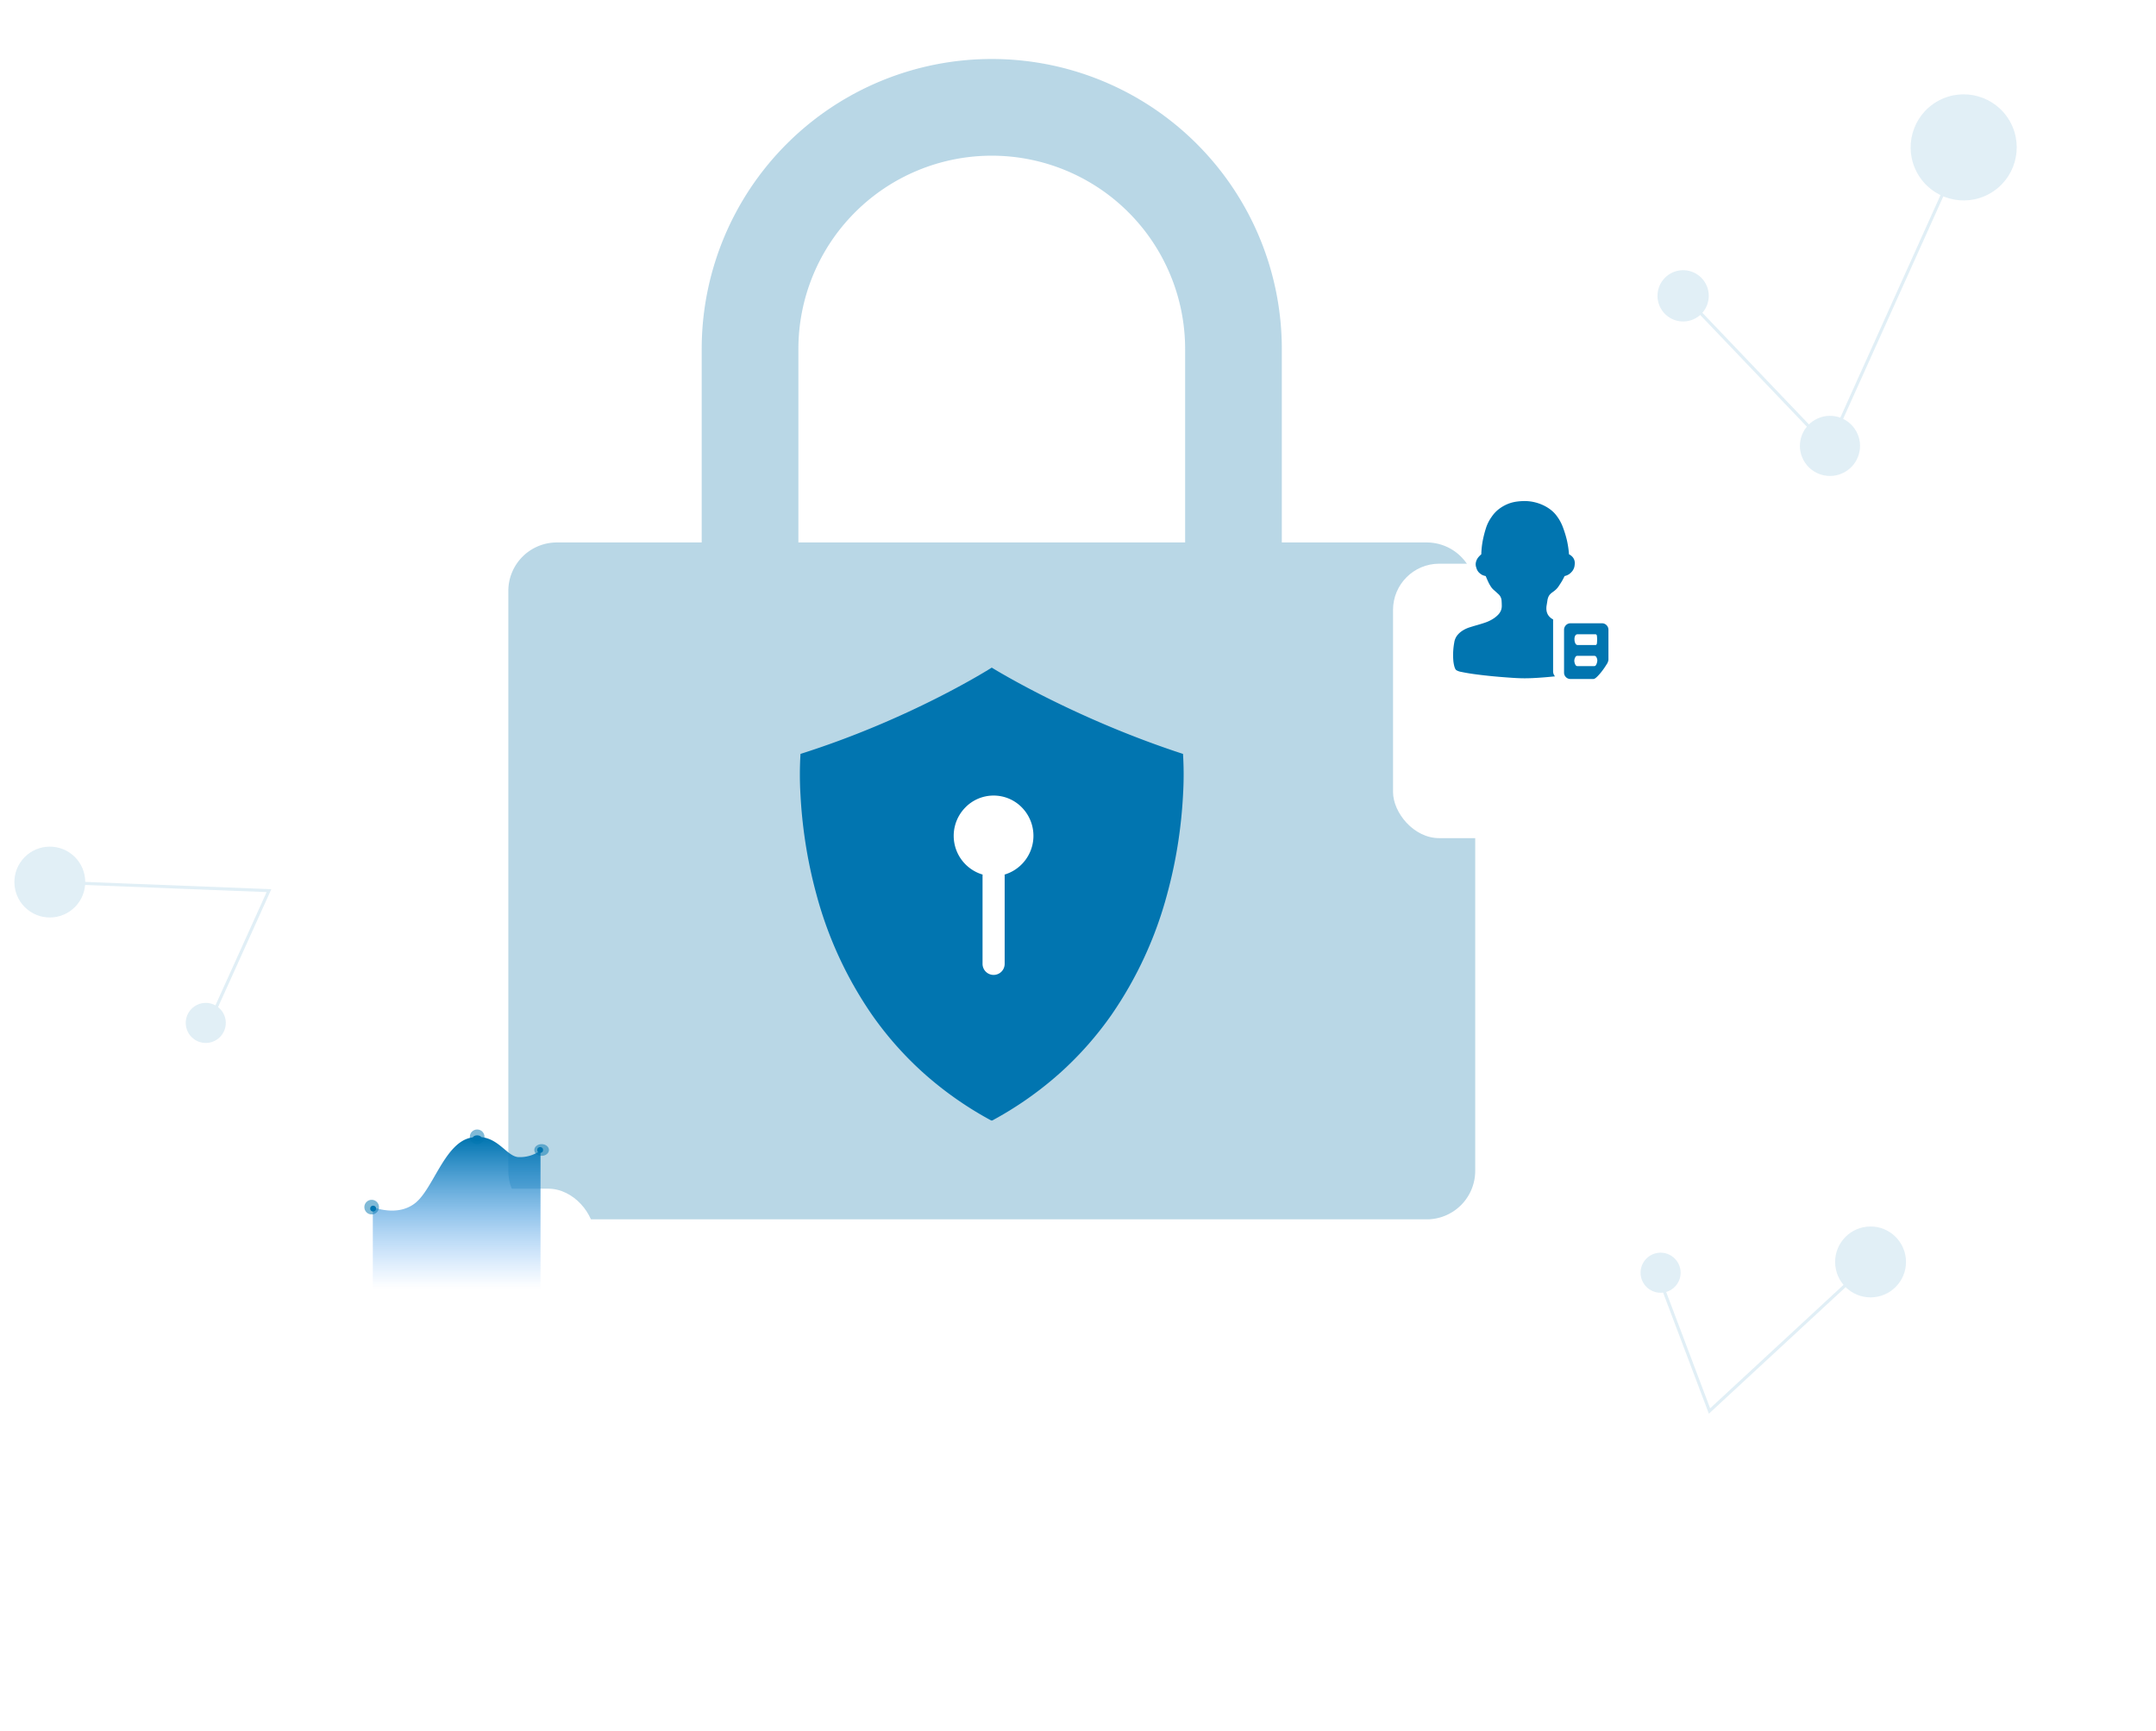
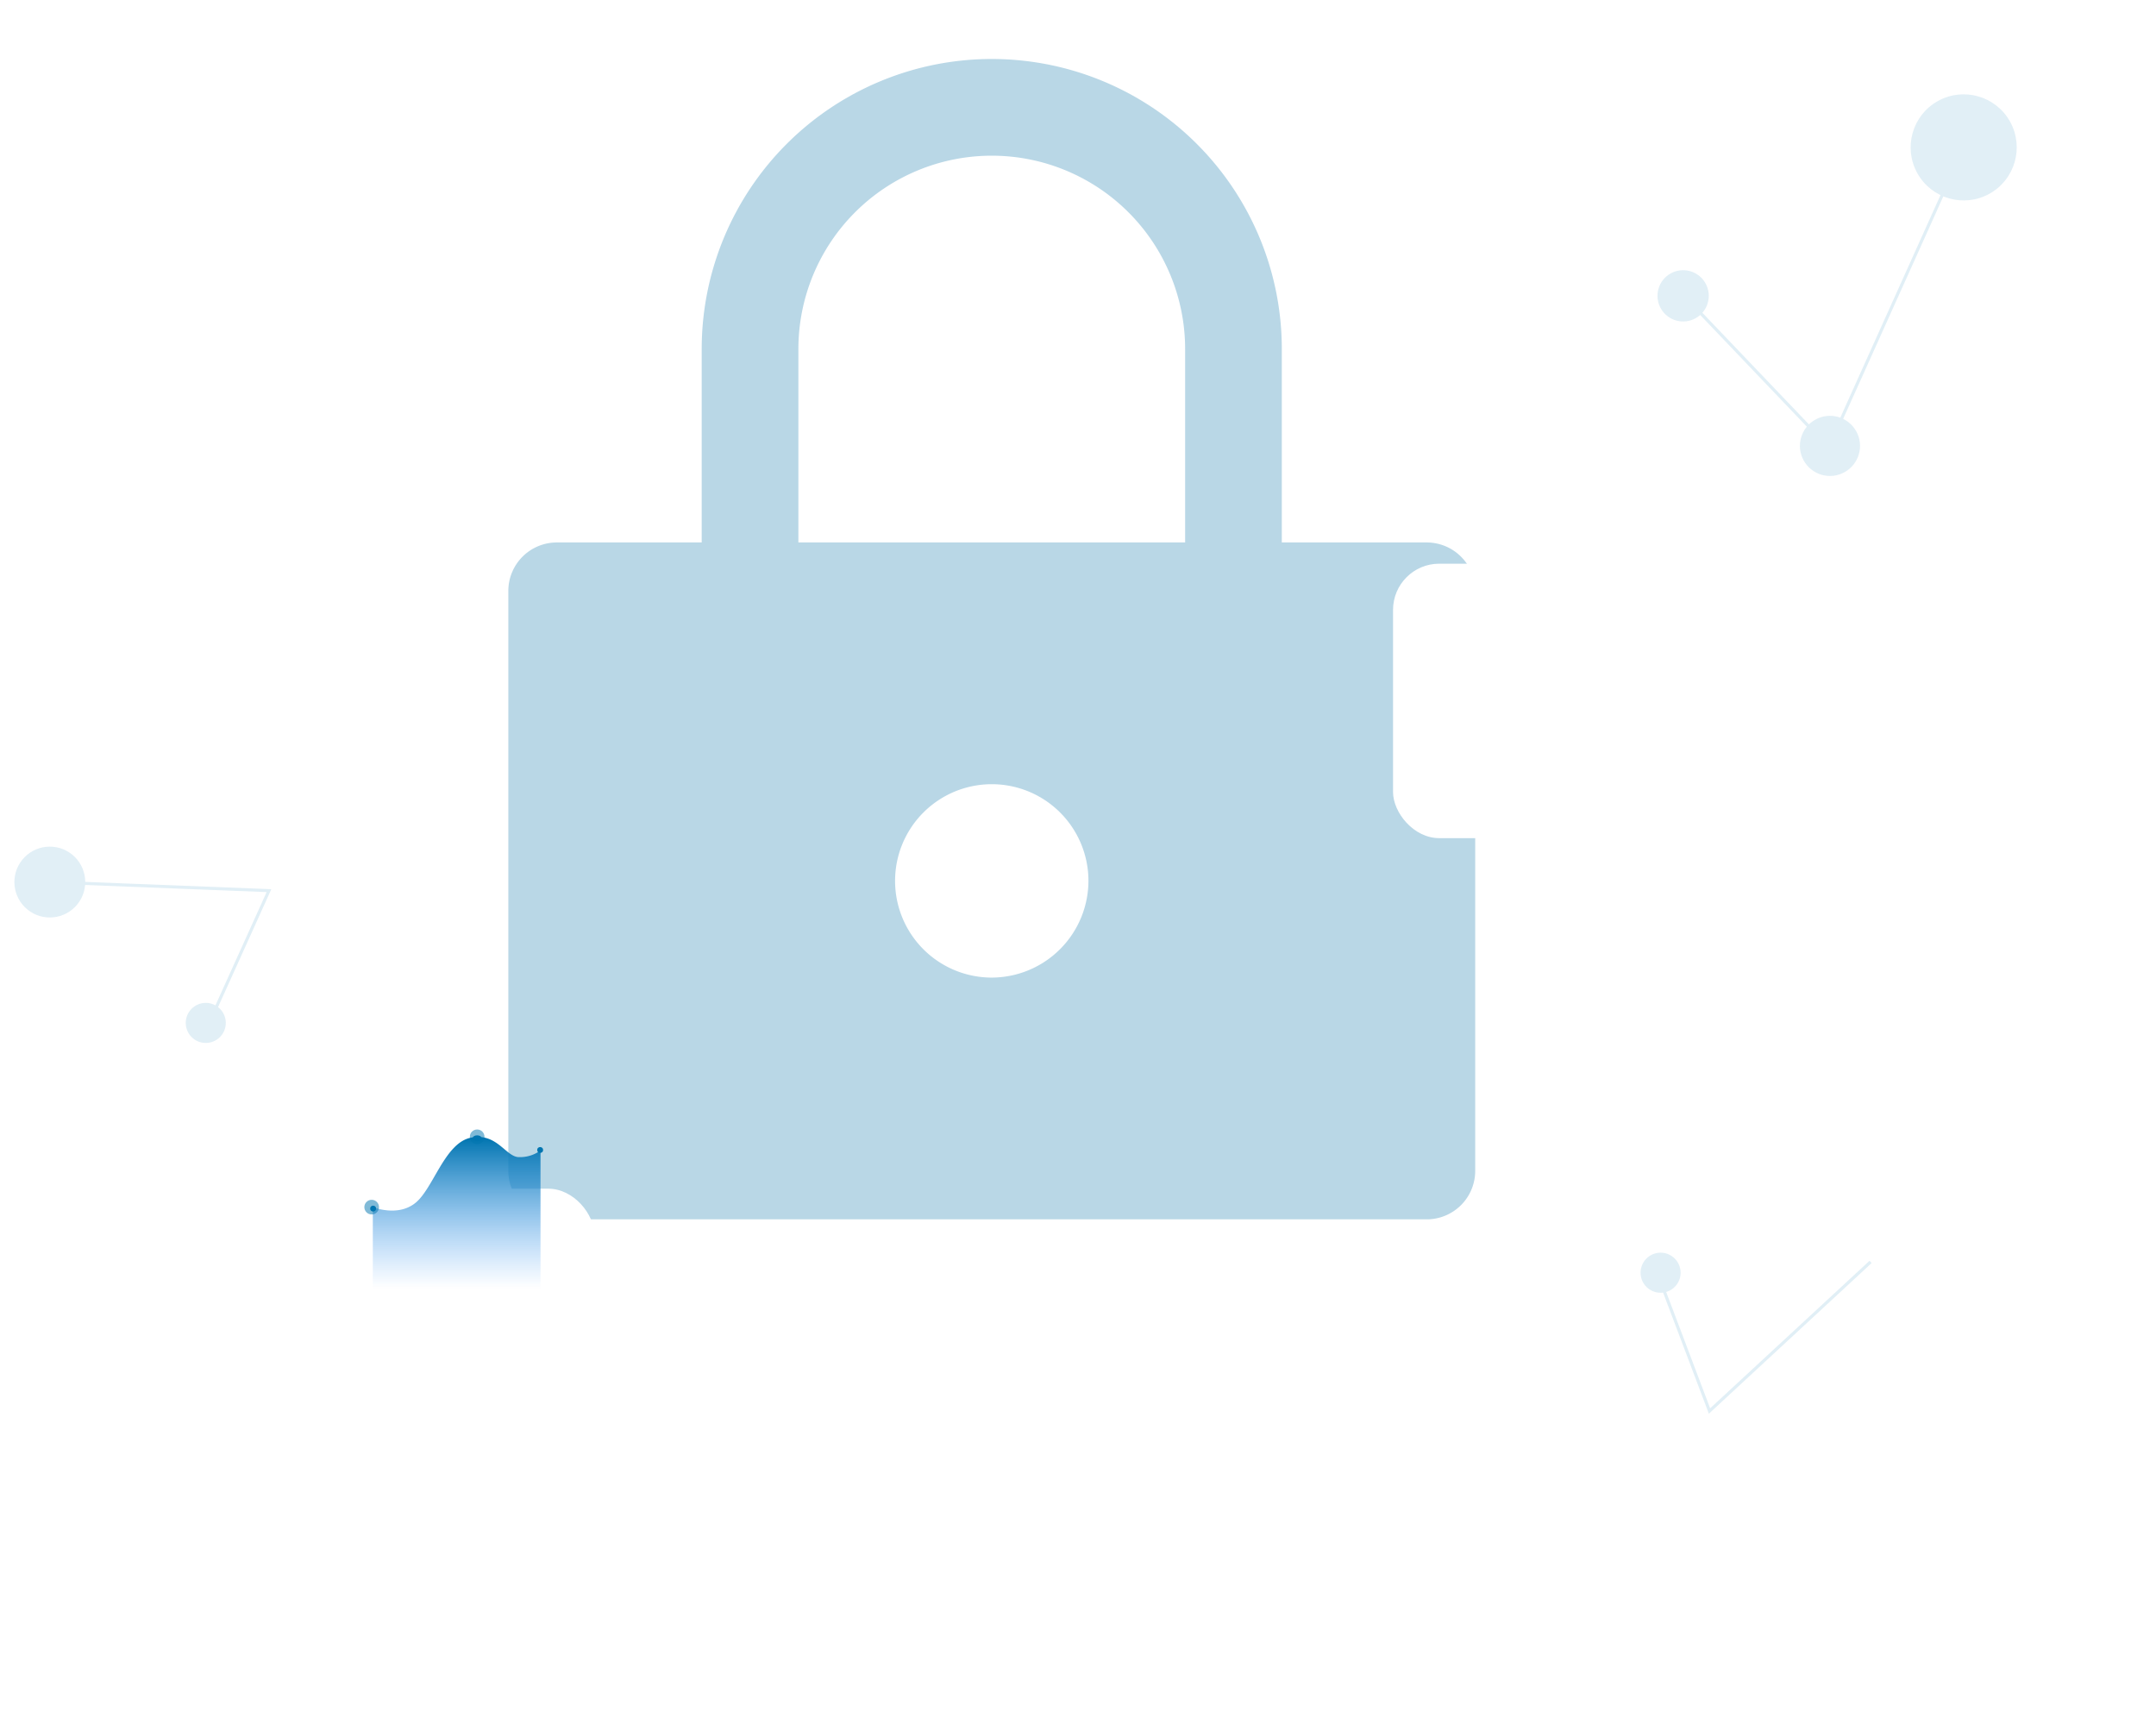
<svg xmlns="http://www.w3.org/2000/svg" width="700" height="562" viewBox="0 0 700 562">
  <defs>
    <filter id="矩形_1710" x="16.552" y="298.9" width="263.432" height="263.1" filterUnits="userSpaceOnUse">
      <feOffset dy="36" input="SourceAlpha" />
      <feGaussianBlur stdDeviation="29" result="blur" />
      <feFlood flood-color="#082540" flood-opacity="0.161" />
      <feComposite operator="in" in2="blur" />
      <feComposite in="SourceGraphic" />
    </filter>
    <linearGradient id="linear-gradient" x1="0.5" x2="0.5" y2="1" gradientUnits="objectBoundingBox">
      <stop offset="0" stop-color="#0175b0" />
      <stop offset="1" stop-color="#459bfb" stop-opacity="0" />
    </linearGradient>
    <filter id="矩形_2130" x="365.284" y="96.001" width="263.433" height="263.1" filterUnits="userSpaceOnUse">
      <feOffset dy="36" input="SourceAlpha" />
      <feGaussianBlur stdDeviation="29" result="blur-2" />
      <feFlood flood-color="#082540" flood-opacity="0.149" />
      <feComposite operator="in" in2="blur-2" />
      <feComposite in="SourceGraphic" />
    </filter>
  </defs>
  <g id="组_6564" data-name="组 6564" transform="translate(-260 -2461)">
-     <rect id="矩形_2169" data-name="矩形 2169" width="700" height="472" transform="translate(260 2461)" fill="none" />
    <path id="路径_21704" data-name="路径 21704" d="M490.216,284.956H443.129V222.173a94.173,94.173,0,1,0-188.347,0v62.782H207.7a15.742,15.742,0,0,0-15.7,15.7V489a15.742,15.742,0,0,0,15.7,15.7h282.52a15.742,15.742,0,0,0,15.7-15.7V300.651A15.742,15.742,0,0,0,490.216,284.956Zm-141.26,141.26a31.391,31.391,0,1,1,31.391-31.391A31.483,31.483,0,0,1,348.956,426.216Zm62.782-141.26H286.173V222.173a62.782,62.782,0,1,1,125.565,0Z" transform="translate(233.044 2352.153)" fill="#006da4" opacity="0.276" />
    <g id="组_6373" data-name="组 6373" transform="translate(248.5 1512.75)">
      <rect id="矩形_1988" data-name="矩形 1988" width="146" height="147" transform="translate(260.5 1164.5)" fill="none" />
-       <path id="减去_3" data-name="减去 3" d="M62.469,147h-.383a114.529,114.529,0,0,1-22.412-15.809,110.613,110.613,0,0,1-16.283-18.5A126.1,126.1,0,0,1,5.339,73.532a150.594,150.594,0,0,1-3.7-17.7C.923,51.015.436,46.145.187,41.358A109.987,109.987,0,0,1,.191,28c8.281-2.624,16.7-5.73,25.019-9.231,6.654-2.8,13.261-5.857,19.635-9.087C55.692,4.19,62.2.041,62.262,0H62.3C62.368.04,69,4.153,79.87,9.608c6.4,3.214,13.017,6.268,19.656,9.077,8.3,3.511,16.663,6.646,24.858,9.319v.008a110.647,110.647,0,0,1,0,13.347c-.249,4.787-.736,9.657-1.448,14.474a150.554,150.554,0,0,1-3.706,17.7,126.085,126.085,0,0,1-18.058,39.159,110.626,110.626,0,0,1-16.288,18.5A114.566,114.566,0,0,1,62.469,147Zm.417-105.474a12.778,12.778,0,0,0-9.145,3.829,13.115,13.115,0,0,0,5.576,21.816,3.7,3.7,0,0,0-.022.4V96.1a3.591,3.591,0,1,0,7.181,0V67.573a3.7,3.7,0,0,0-.022-.4A13.14,13.14,0,0,0,72.03,45.355,12.777,12.777,0,0,0,62.886,41.526Z" transform="translate(271.214 1165)" fill="#0175b0" />
    </g>
    <g id="组_6374" data-name="组 6374" transform="translate(-996.704 1346.707)">
      <g transform="matrix(1, 0, 0, 1, 1256.7, 1114.29)" filter="url(#矩形_1710)">
        <rect id="矩形_1710-2" data-name="矩形 1710" width="89.432" height="89.1" rx="15" transform="translate(103.55 349.9)" fill="#fff" />
      </g>
      <path id="路径_21437" data-name="路径 21437" d="M3378.506,1542.269v-26.443s8,3.34,13.823-1.334,9.5-19.388,17.928-21.161,11.3,6,15.471,6.283a11.375,11.375,0,0,0,7.226-2.148v44.8Z" transform="translate(-2000.758 -9.675)" fill="url(#linear-gradient)" />
      <circle id="椭圆_291" data-name="椭圆 291" cx="2.379" cy="2.379" r="2.379" transform="translate(1374.997 1503.802)" fill="#0175b0" opacity="0.498" />
      <circle id="椭圆_294" data-name="椭圆 294" cx="2.379" cy="2.379" r="2.379" transform="translate(1409.248 1480.969)" fill="#0175b0" opacity="0.498" />
-       <ellipse id="椭圆_296" data-name="椭圆 296" cx="2.379" cy="1.903" rx="2.379" ry="1.903" transform="translate(1430.179 1485.726)" fill="#0175b0" opacity="0.498" />
      <circle id="椭圆_292" data-name="椭圆 292" cx="0.951" cy="0.951" r="0.951" transform="translate(1376.9 1505.705)" fill="#0175b0" />
      <ellipse id="椭圆_293" data-name="椭圆 293" cx="1.427" cy="0.951" rx="1.427" ry="0.951" transform="translate(1410.199 1482.871)" fill="#0175b0" />
      <circle id="椭圆_295" data-name="椭圆 295" cx="0.951" cy="0.951" r="0.951" transform="translate(1431.13 1486.677)" fill="#0175b0" />
    </g>
    <g id="组_6375" data-name="组 6375" transform="translate(-102.716 3.051)">
      <g transform="matrix(1, 0, 0, 1, 362.72, 2457.95)" filter="url(#矩形_2130)">
        <rect id="矩形_2130-2" data-name="矩形 2130" width="89.433" height="89.1" rx="15" transform="translate(452.28 147)" fill="#fff" />
      </g>
-       <path id="路径_21705" data-name="路径 21705" d="M106.642,20.674a3.7,3.7,0,0,1-.66,1.924,5.156,5.156,0,0,1-1.12,1.12,4.289,4.289,0,0,1-1.493.632,20.708,20.708,0,0,1-.976,1.838q-.459.747-.948,1.464a5.885,5.885,0,0,1-.948,1.12,10.107,10.107,0,0,1-.976.775,5.7,5.7,0,0,0-.8.66,2.926,2.926,0,0,0-.574.833,4.515,4.515,0,0,0-.345,1.177q-.115.8-.258,1.608a5.667,5.667,0,0,0-.057,1.608,3.9,3.9,0,0,0,.546,1.579,4.094,4.094,0,0,0,1.608,1.407V55.3a2.376,2.376,0,0,0,.172.89,2.1,2.1,0,0,0,.459.718q-2.756.287-5.341.459t-4.537.172q-1.665,0-3.876-.144t-4.565-.345q-2.355-.2-4.652-.459T73.1,56.049q-1.9-.287-3.216-.574a4.586,4.586,0,0,1-1.665-.574q-.632-.459-.948-2.814A22.145,22.145,0,0,1,67.534,46a5.051,5.051,0,0,1,.948-2.354,6.942,6.942,0,0,1,1.752-1.579A9.714,9.714,0,0,1,72.53,41q1.263-.4,2.584-.775t2.555-.8a11.766,11.766,0,0,0,2.268-1.062A8.917,8.917,0,0,0,81.8,36.9a4.418,4.418,0,0,0,.919-1.407,4.056,4.056,0,0,0,.258-1.436q0-.747-.057-1.608a3.132,3.132,0,0,0-.919-2.125q-.8-.747-1.723-1.551a5.225,5.225,0,0,1-.919-1.12,12.2,12.2,0,0,1-.8-1.464q-.4-.861-.8-1.838a4.472,4.472,0,0,1-1.206-.4,4.738,4.738,0,0,1-1.034-.8,3.45,3.45,0,0,1-.8-1.493,3.065,3.065,0,0,1-.144-1.78,4.124,4.124,0,0,1,.6-1.378,6.751,6.751,0,0,1,1.149-1.206,28.143,28.143,0,0,1,.459-4.364,35.429,35.429,0,0,1,1-3.962,12.97,12.97,0,0,1,1.866-3.79,10.706,10.706,0,0,1,2.441-2.613A12.586,12.586,0,0,1,84.848.976,11.878,11.878,0,0,1,87.662.2,19.287,19.287,0,0,1,90.39,0a13.693,13.693,0,0,1,3.216.373,14.5,14.5,0,0,1,2.871,1,12.848,12.848,0,0,1,2.355,1.436A9.594,9.594,0,0,1,100.5,4.422,14.352,14.352,0,0,1,102.823,8.5a35.318,35.318,0,0,1,1.292,4.192,31.709,31.709,0,0,1,.689,4.594,3.955,3.955,0,0,1,1.034.747,3.1,3.1,0,0,1,.66,1.034,3.259,3.259,0,0,1,.144,1.608Zm8.844,19.008a2.015,2.015,0,0,1,1.522.632,2.09,2.09,0,0,1,.6,1.493v9.763a3.441,3.441,0,0,1-.6,1.464A23.35,23.35,0,0,1,115.6,55.1a17.98,17.98,0,0,1-1.608,1.866q-.8.8-1.263.8h-7.408a2.062,2.062,0,0,1-2.125-2.125V41.807a2.09,2.09,0,0,1,.6-1.493,2.014,2.014,0,0,1,1.522-.632h10.165Zm-7.867,3.56a.9.9,0,0,0-.747.373,2.311,2.311,0,0,0-.287,1.35,2.61,2.61,0,0,0,.287,1.235.85.85,0,0,0,.747.546h5.743q.459,0,.517-.66t.057-1.12q0-.459-.057-1.091t-.517-.632Zm5.4,10.337q.459,0,.718-.689a3.413,3.413,0,0,0,.258-1.149,2.19,2.19,0,0,0-.258-.976.792.792,0,0,0-.718-.517H107.5q-.459,0-.718.574a2.558,2.558,0,0,0-.258,1.034,2.965,2.965,0,0,0,.258,1.091q.258.632.718.632h5.513Z" transform="translate(767.33 2620.614)" fill="#0175b0" />
    </g>
    <g id="线条" transform="translate(260 2485.564)">
      <g id="组_5831" data-name="组 5831" transform="translate(-339.973 -1134.511) rotate(39)" opacity="0.12">
        <circle id="椭圆_270" data-name="椭圆 270" cx="11.5" cy="11.5" r="11.5" transform="translate(1144 849.5)" fill="#0175b0" />
        <circle id="椭圆_272" data-name="椭圆 272" cx="6.5" cy="6.5" r="6.5" transform="translate(1217.128 858.173)" fill="#0175b0" />
        <path id="路径_9661" data-name="路径 9661" d="M-8194-16933.7l57.066-42.629,11.606,44.307" transform="translate(9349.487 17794.713)" fill="none" stroke="#0175b0" stroke-width="1" />
      </g>
      <g id="组_6456" data-name="组 6456" transform="matrix(-0.995, 0.105, -0.105, -0.995, 1847.453, 1120.486)" opacity="0.12">
-         <circle id="椭圆_270-2" data-name="椭圆 270" cx="11.5" cy="11.5" r="11.5" transform="translate(1144 849.5)" fill="#0175b0" />
        <circle id="椭圆_272-2" data-name="椭圆 272" cx="6.5" cy="6.5" r="6.5" transform="translate(1217.128 858.173)" fill="#0175b0" />
        <path id="路径_9661-2" data-name="路径 9661" d="M-8194-16933.7l57.066-42.629,11.606,44.307" transform="translate(9349.487 17794.713)" fill="none" stroke="#0175b0" stroke-width="1" />
      </g>
      <g id="组_6563" data-name="组 6563" transform="matrix(-0.875, 0.485, -0.485, -0.875, 2083.06, 234.856)" opacity="0.12">
        <circle id="椭圆_270-3" data-name="椭圆 270" cx="17.213" cy="17.213" r="17.213" transform="translate(1144 868.228)" fill="#0175b0" />
        <circle id="椭圆_271" data-name="椭圆 271" cx="8.319" cy="8.319" r="8.319" transform="translate(1255.881 879.129)" fill="#0175b0" />
        <circle id="椭圆_272-3" data-name="椭圆 272" cx="9.754" cy="9.754" r="9.754" transform="translate(1236.374 812)" fill="#0175b0" />
        <path id="路径_9661-3" data-name="路径 9661" d="M-8194-16912.453l85.508-63.875,17.391,66.387" transform="translate(9355.213 17797.893)" fill="none" stroke="#0175b0" stroke-width="1" />
      </g>
    </g>
  </g>
</svg>